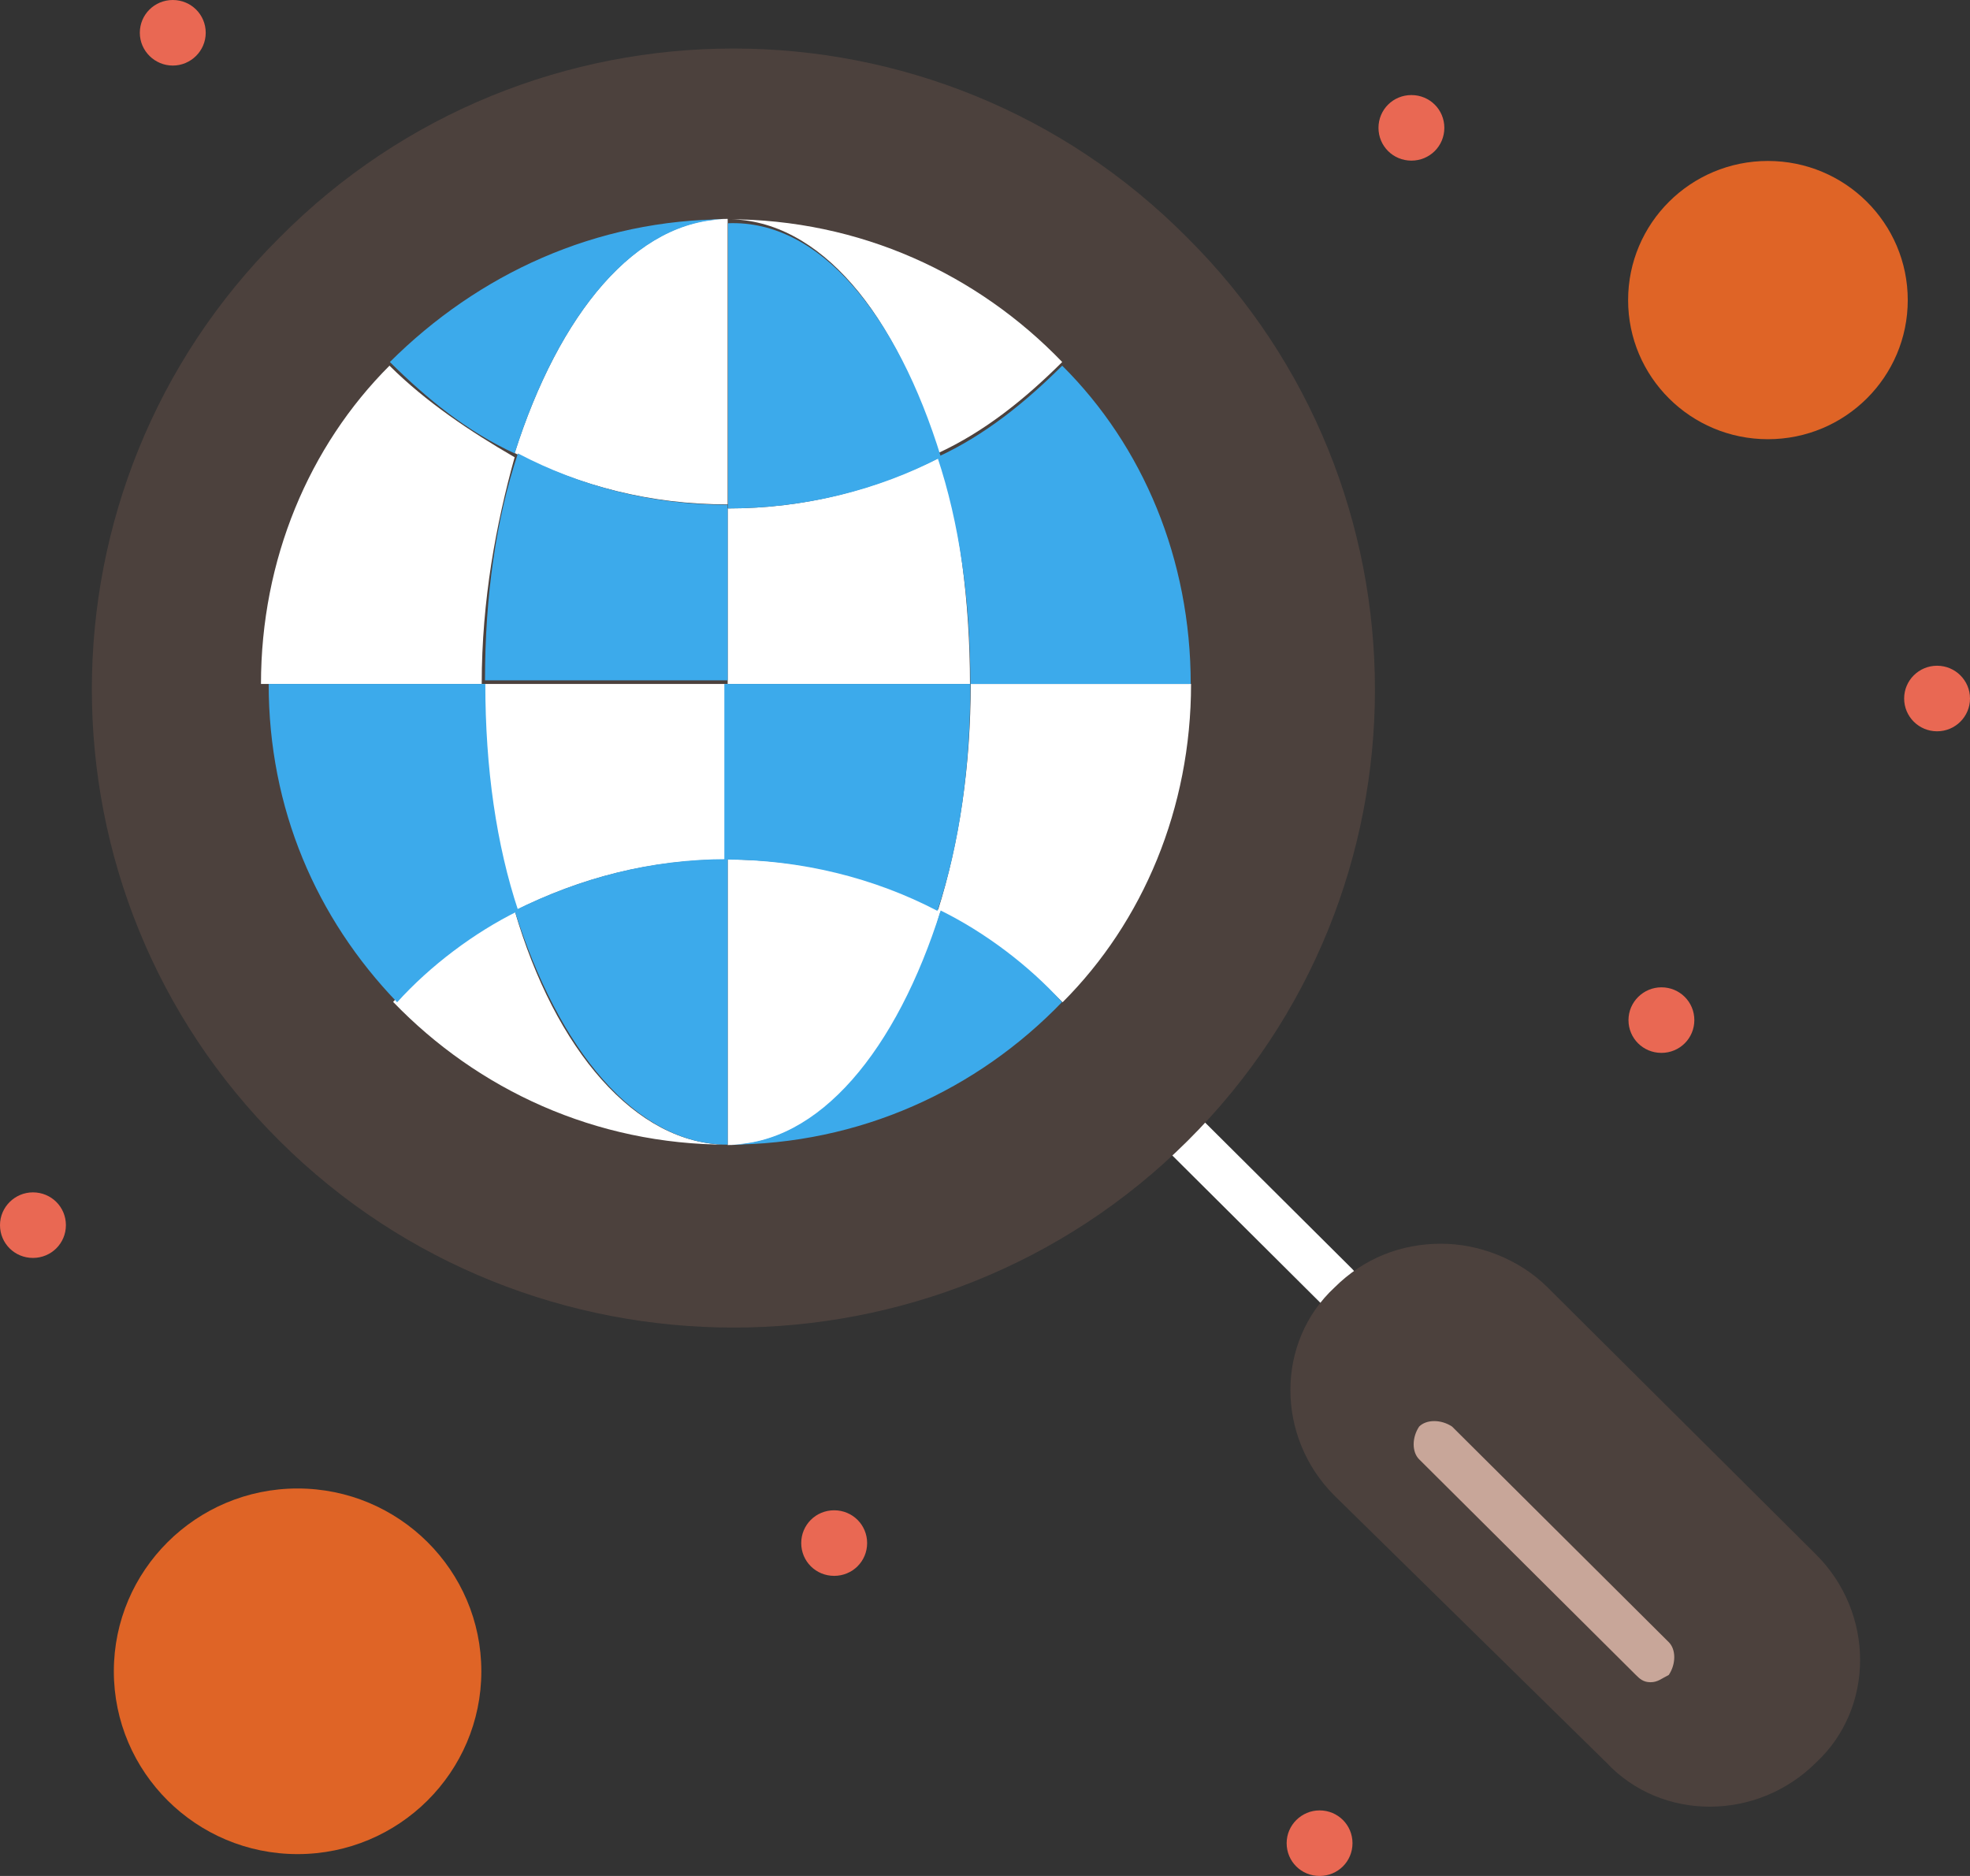
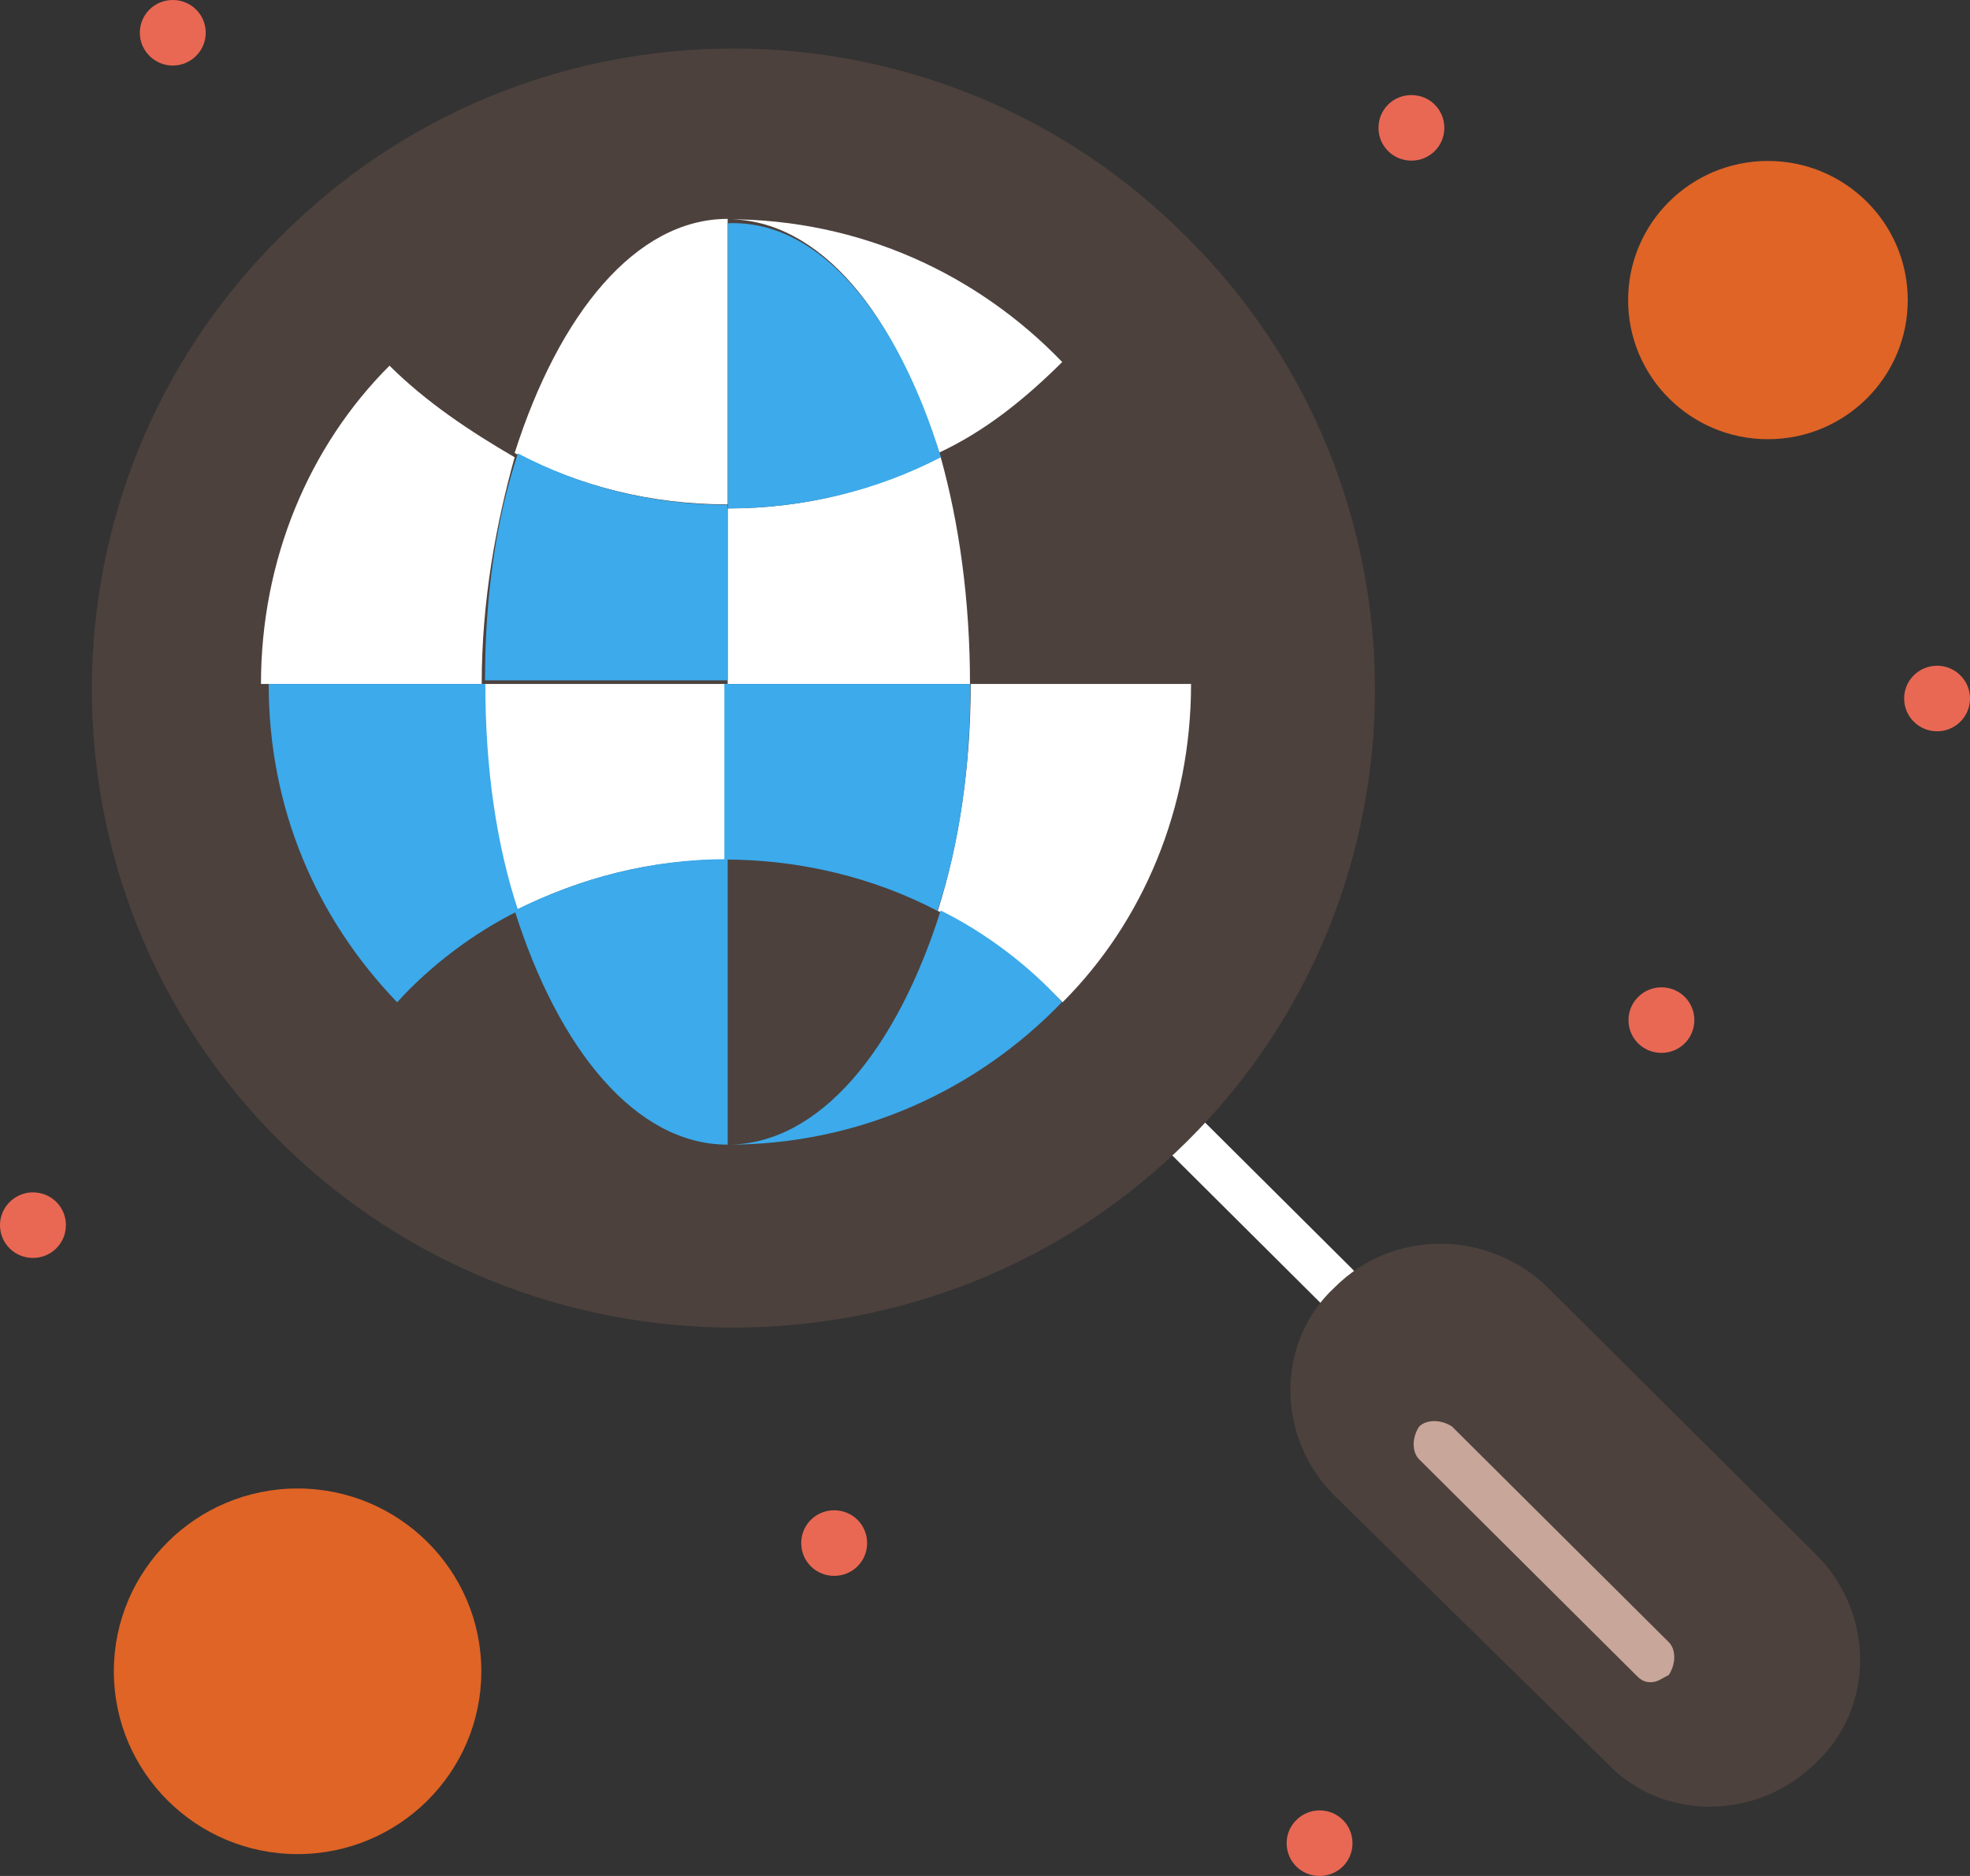
<svg xmlns="http://www.w3.org/2000/svg" width="42" height="40" viewBox="0 0 42 40" fill="none">
  <rect x="0" y="0" width="42" height="40" fill="#333333" stroke="none" />
  <g clip-path="url(#clip0_329_13)">
    <path d="M28.445 27.917C28.289 27.917 28.211 27.839 28.133 27.762L24.996 24.64C24.84 24.485 24.84 24.174 24.996 23.941C25.152 23.786 25.464 23.786 25.698 23.941L28.835 27.063C28.991 27.218 28.991 27.529 28.835 27.762C28.679 27.839 28.601 27.917 28.445 27.917Z" fill="white" />
    <path d="M37.692 3.432C39.339 3.432 40.673 4.76 40.673 6.399C40.673 8.037 39.339 9.365 37.692 9.365C36.045 9.365 34.711 8.037 34.711 6.399C34.711 4.76 36.045 3.432 37.692 3.432Z" fill="#DF6426" />
    <path d="M6.344 31.738C8.506 31.738 10.262 33.485 10.262 35.636C10.262 37.787 8.506 39.534 6.344 39.534C4.183 39.534 2.427 37.787 2.427 35.636C2.427 33.485 4.183 31.738 6.344 31.738Z" fill="#DF6426" />
    <path d="M25.316 5.071C30.646 10.375 30.646 19.033 25.316 24.329C19.986 29.633 11.292 29.633 5.962 24.329C0.625 19.026 0.625 10.375 5.955 5.071C11.284 -0.311 19.986 -0.311 25.316 5.071Z" fill="#4C413D" />
    <path d="M38.715 33.143C39.971 34.393 39.971 36.42 38.715 37.585C37.459 38.835 35.422 38.835 34.251 37.585L28.453 31.893C27.197 30.642 27.197 28.616 28.453 27.451C29.077 26.83 29.866 26.519 30.724 26.519C31.504 26.519 32.371 26.83 32.995 27.451L38.715 33.143Z" fill="#4C413D" />
    <path d="M15.514 4.675C18.339 4.675 20.844 5.847 22.646 7.719C21.866 8.495 21 9.202 19.985 9.668C19.127 6.702 17.48 4.675 15.521 4.675H15.514Z" fill="white" />
    <path d="M15.514 4.675V10.755C13.867 10.755 12.376 10.367 10.972 9.66C11.916 6.694 13.555 4.667 15.514 4.667V4.675Z" fill="white" />
-     <path d="M20.688 14.584H15.514V10.841C17.16 10.841 18.651 10.452 20.055 9.746C20.446 11.151 20.68 12.79 20.68 14.584H20.688Z" fill="white" />
-     <path d="M15.514 18.326C17.16 18.326 18.651 18.715 20.055 19.422C19.197 22.388 17.472 24.415 15.514 24.415V18.334V18.326Z" fill="white" />
+     <path d="M20.688 14.584H15.514V10.841C17.16 10.841 18.651 10.452 20.055 9.746C20.446 11.151 20.68 12.79 20.68 14.584H20.688" fill="white" />
    <path d="M20.688 14.584H25.393C25.393 17.232 24.371 19.654 22.654 21.371C21.874 20.594 21.008 19.887 19.993 19.422C20.461 17.938 20.695 16.3 20.695 14.584H20.688Z" fill="white" />
-     <path d="M10.972 19.414C11.83 22.38 13.555 24.407 15.514 24.407C12.696 24.407 10.184 23.234 8.381 21.363C9.161 20.509 10.027 19.88 10.964 19.414H10.972Z" fill="white" />
    <path d="M15.514 14.584V18.327C13.867 18.327 12.377 18.715 10.972 19.422C10.582 18.016 10.27 16.377 10.27 14.584H15.521H15.514Z" fill="white" />
    <path d="M10.973 9.746C10.582 11.151 10.27 12.79 10.27 14.584H5.564C5.564 11.935 6.587 9.513 8.304 7.797C9.084 8.573 10.028 9.202 10.965 9.746H10.973Z" fill="white" />
    <path d="M22.646 21.363C20.844 23.234 18.339 24.407 15.514 24.407C17.472 24.407 19.119 22.38 20.055 19.414C21 19.88 21.936 20.586 22.639 21.363H22.646Z" fill="#3CAAEB" />
    <path d="M41.298 15.593C41.686 15.593 42 15.28 42 14.894C42 14.508 41.686 14.195 41.298 14.195C40.91 14.195 40.596 14.508 40.596 14.894C40.596 15.28 40.91 15.593 41.298 15.593Z" fill="#E96853" />
    <path d="M35.421 21.052C35.811 21.052 36.123 21.363 36.123 21.751C36.123 22.139 35.811 22.45 35.421 22.45C35.031 22.45 34.719 22.139 34.719 21.751C34.719 21.363 35.039 21.052 35.421 21.052Z" fill="#E96853" />
    <path d="M30.091 2.027C30.481 2.027 30.793 2.337 30.793 2.726C30.793 3.114 30.481 3.425 30.091 3.425C29.701 3.425 29.389 3.114 29.389 2.726C29.389 2.337 29.701 2.027 30.091 2.027Z" fill="#E96853" />
    <path d="M28.133 38.602C28.523 38.602 28.835 38.913 28.835 39.301C28.835 39.69 28.523 40 28.133 40C27.743 40 27.431 39.69 27.431 39.301C27.431 38.913 27.751 38.602 28.133 38.602Z" fill="#E96853" />
-     <path d="M25.393 14.584H20.688C20.688 12.79 20.454 11.151 19.985 9.746C21 9.28 21.866 8.573 22.646 7.797C24.371 9.513 25.386 11.928 25.386 14.584H25.393Z" fill="#3CAAEB" />
    <path d="M15.514 14.584H20.688C20.688 16.377 20.453 18.016 19.985 19.422C18.651 18.723 17.082 18.327 15.443 18.327V14.584H15.521H15.514Z" fill="#3CAAEB" />
    <path d="M20.063 9.746C18.729 10.444 17.168 10.841 15.521 10.841V4.76C17.48 4.683 19.127 6.709 20.063 9.753V9.746Z" fill="#3CAAEB" />
    <path d="M17.784 32.203C18.175 32.203 18.487 32.514 18.487 32.902C18.487 33.291 18.175 33.601 17.784 33.601C17.394 33.601 17.082 33.291 17.082 32.902C17.082 32.514 17.394 32.203 17.784 32.203Z" fill="#E96853" />
    <path d="M15.514 18.326V24.407C13.555 24.407 11.908 22.38 10.972 19.414C12.384 18.715 13.875 18.319 15.514 18.319V18.326Z" fill="#3CAAEB" />
    <path d="M15.514 10.763V14.506H10.34C10.34 12.712 10.574 11.073 11.042 9.668C12.377 10.367 13.867 10.763 15.506 10.763H15.514Z" fill="#3CAAEB" />
-     <path d="M15.514 4.675C13.556 4.675 11.909 6.702 10.973 9.668C9.958 9.202 9.092 8.495 8.312 7.719C10.192 5.847 12.697 4.675 15.522 4.675H15.514Z" fill="#3CAAEB" />
    <path d="M10.347 14.584C10.347 16.377 10.582 18.016 11.05 19.422C10.105 19.887 9.169 20.594 8.467 21.371C6.742 19.577 5.728 17.239 5.728 14.584H10.347Z" fill="#3CAAEB" />
    <path d="M3.684 0C4.074 0 4.386 0.311 4.386 0.699C4.386 1.087 4.066 1.398 3.684 1.398C3.301 1.398 2.981 1.087 2.981 0.699C2.981 0.311 3.294 0 3.684 0Z" fill="#E96853" />
    <path d="M0.702 25.424C1.093 25.424 1.405 25.735 1.405 26.123C1.405 26.511 1.093 26.822 0.702 26.822C0.312 26.822 0 26.511 0 26.123C0 25.735 0.32 25.424 0.702 25.424Z" fill="#E96853" />
    <path d="M35.188 35.869C35.032 35.869 34.954 35.791 34.876 35.714L30.256 31.116C30.1 30.961 30.1 30.651 30.256 30.418C30.412 30.262 30.724 30.262 30.958 30.418L35.578 35.015C35.734 35.17 35.734 35.481 35.578 35.714C35.422 35.791 35.344 35.869 35.188 35.869Z" fill="#C8A699" />
  </g>
  <defs>
    <clipPath id="clip0_329_13">
      <rect width="42" height="40" fill="white" />
    </clipPath>
  </defs>
</svg>